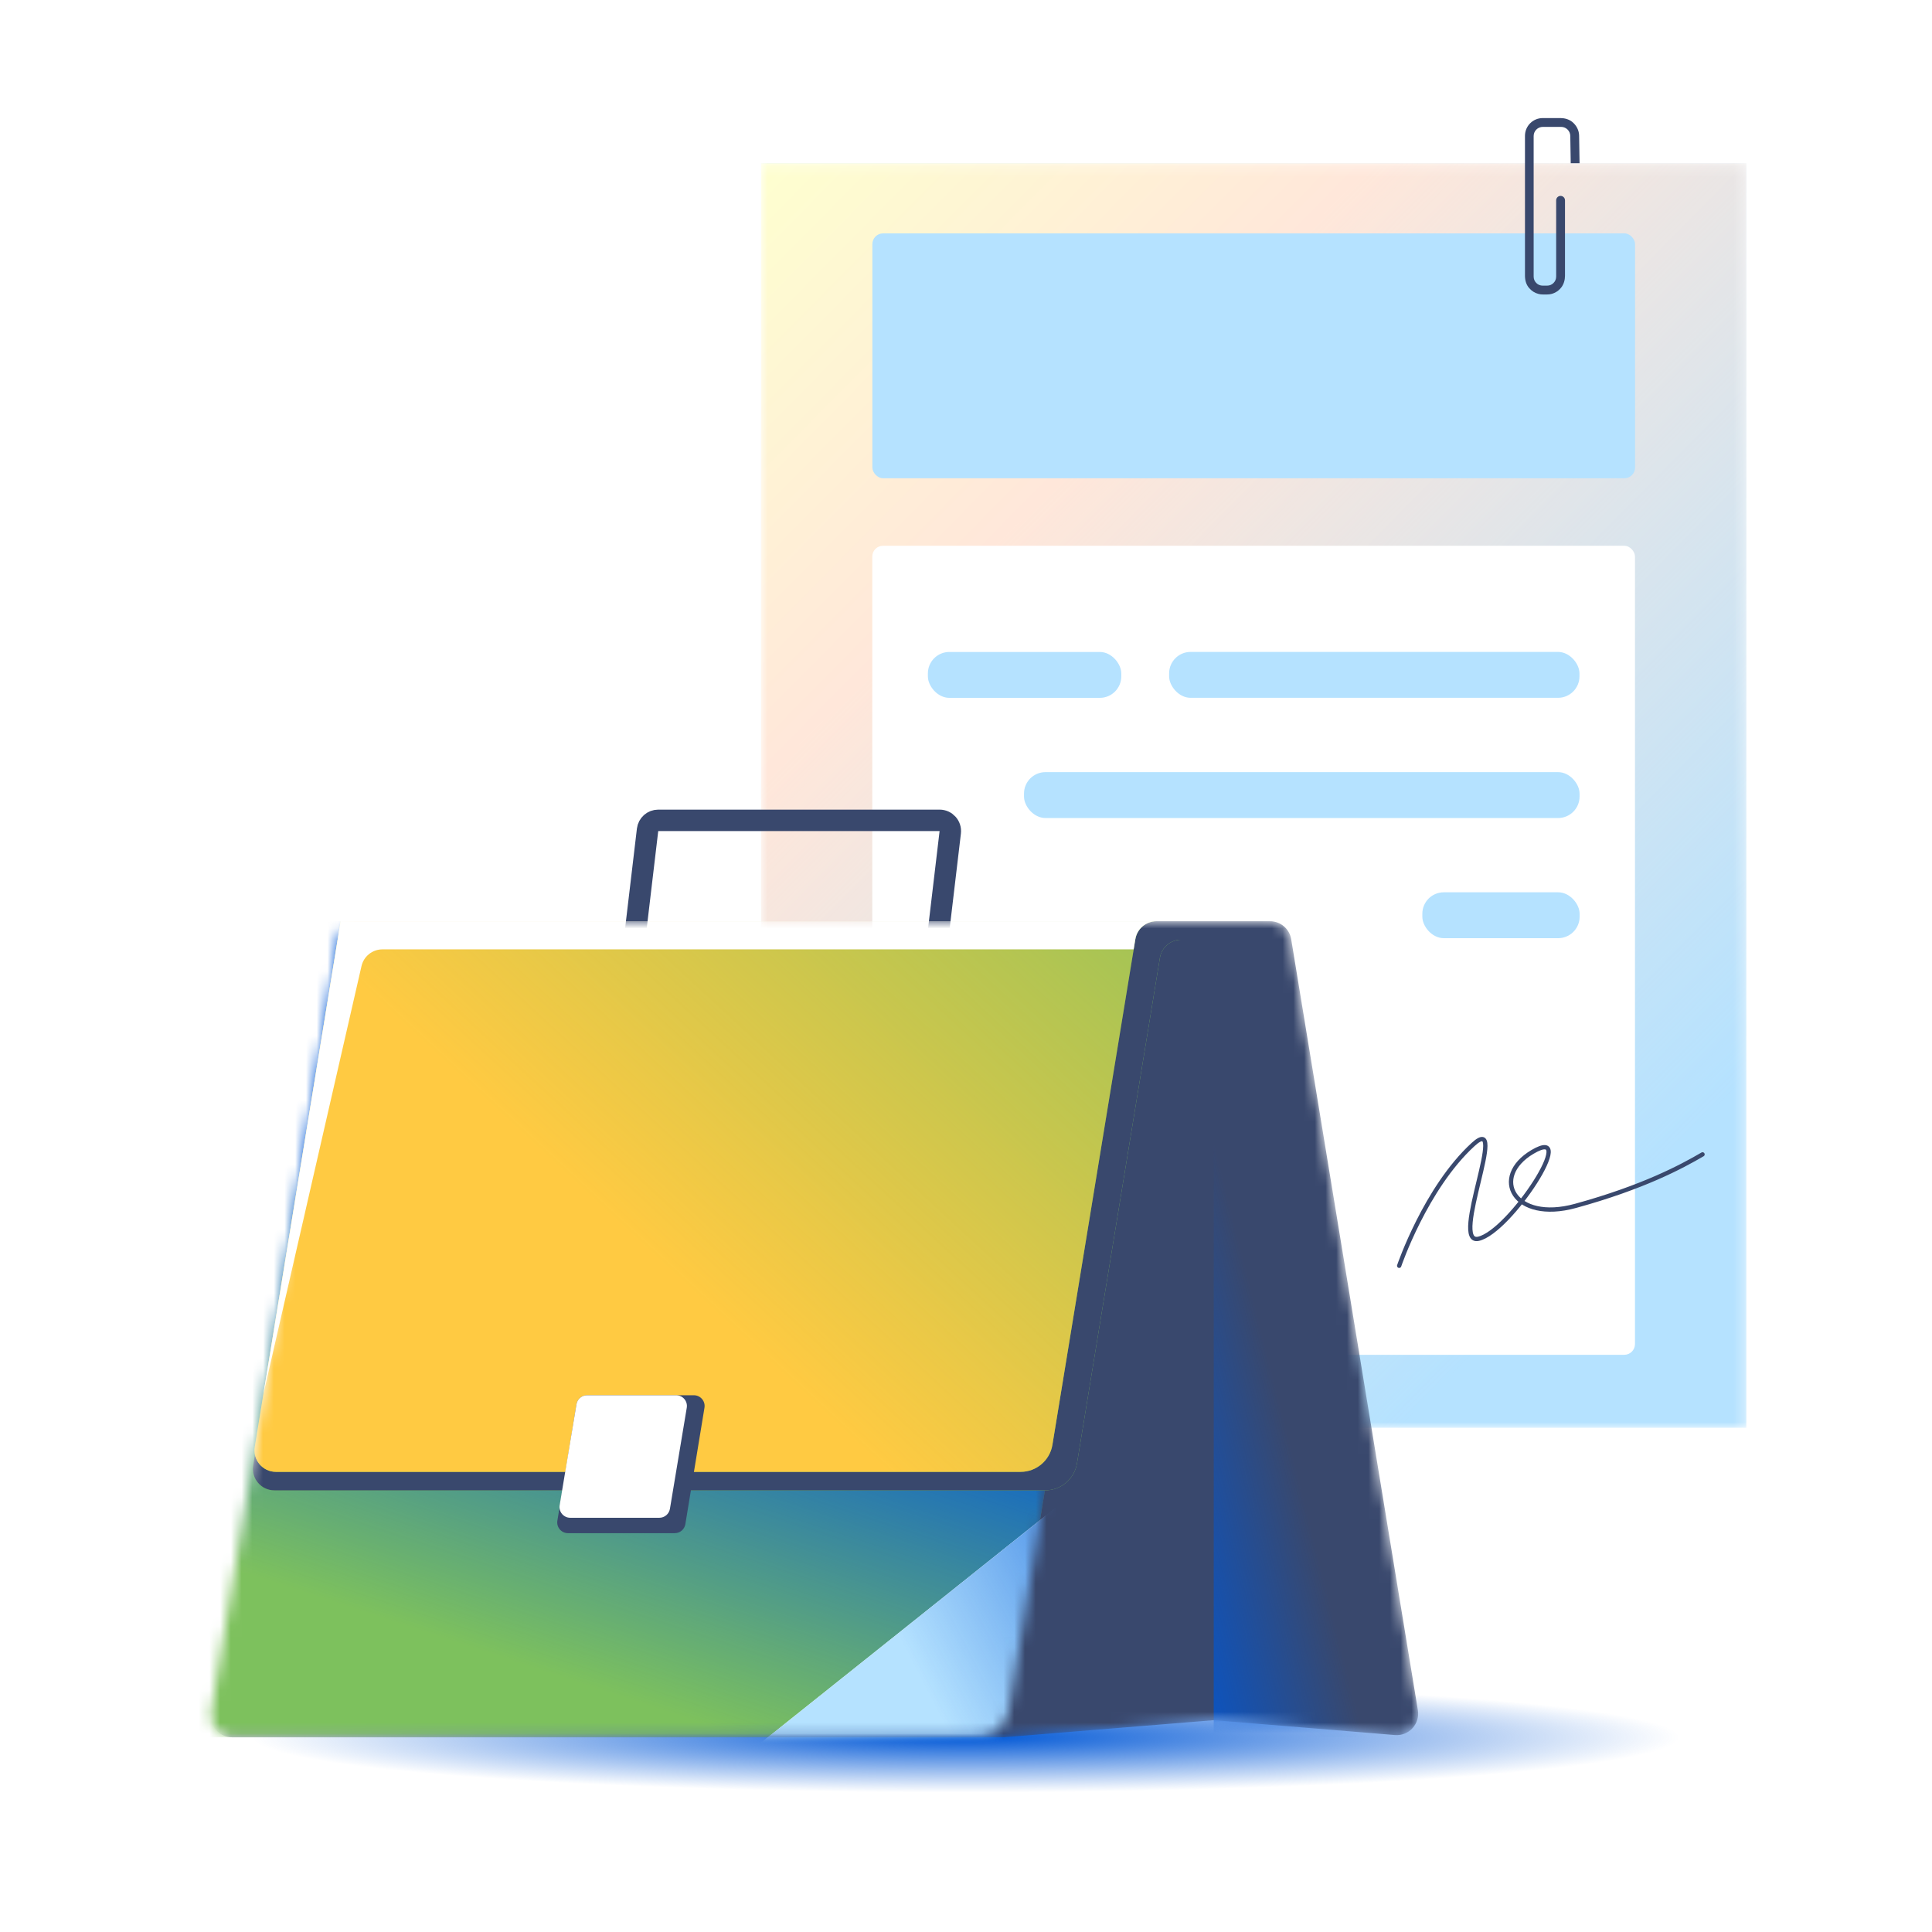
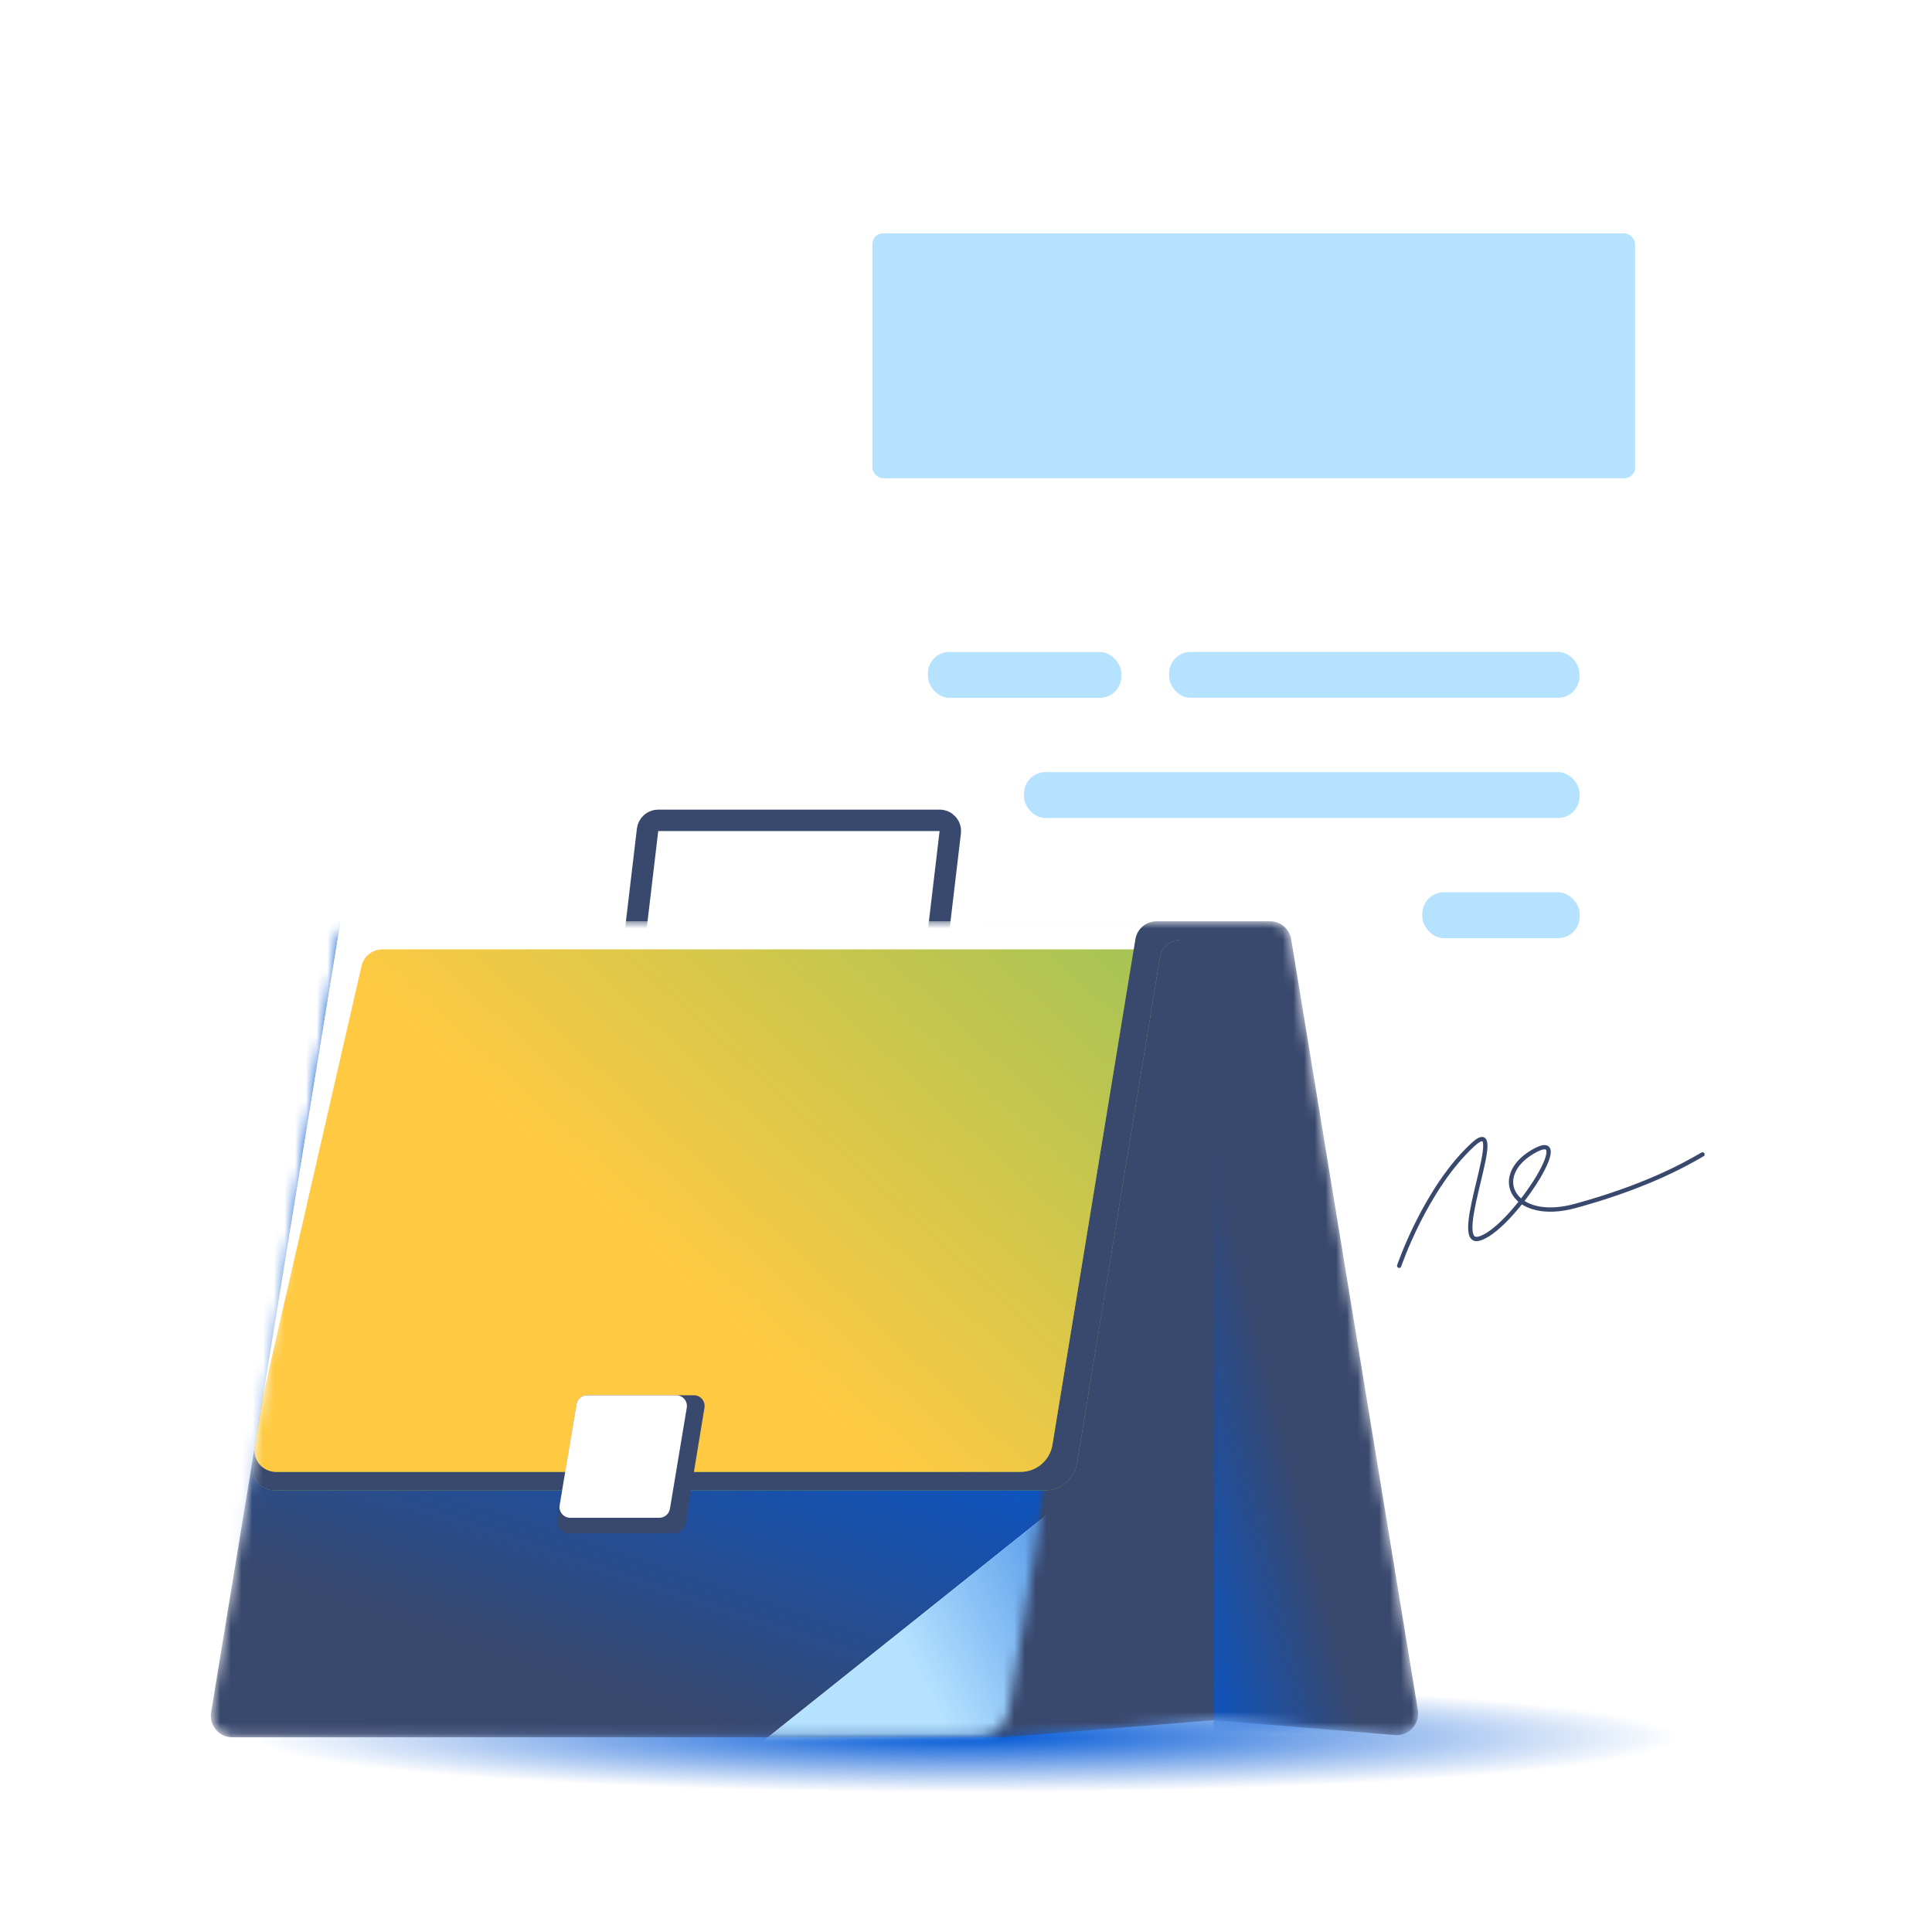
<svg xmlns="http://www.w3.org/2000/svg" width="180" height="180" viewBox="0 0 180 180" fill="none">
  <g clip-path="url(#clip0_31059_165802)">
    <mask id="mask0_31059_165802" style="mask-type:alpha" maskUnits="userSpaceOnUse" x="70" y="15" width="93" height="119">
      <rect x="70.91" y="15.207" width="91.793" height="117.818" fill="white" />
    </mask>
    <g mask="url(#mask0_31059_165802)">
-       <rect x="70.91" y="15.207" width="91.793" height="117.818" fill="#B5E2FF" />
-       <rect x="70.91" y="15.207" width="91.793" height="117.818" fill="url(#paint0_linear_31059_165802)" />
      <rect x="81.277" y="21.742" width="71.058" height="22.815" rx="1" fill="#B5E2FF" />
      <rect x="81.269" y="50.848" width="71.058" height="75.376" rx="1" fill="white" />
      <path d="M130.357 117.931C130.357 117.931 132.808 110.705 137.239 106.635C140.671 103.475 135.04 116.021 137.746 115.415C140.686 114.755 147.228 104.681 142.773 107.324C138.829 109.663 141.033 113.93 146.783 112.35C153.082 110.62 156.666 108.695 158.621 107.551" stroke="#39486D" stroke-width="0.4" stroke-miterlimit="10" stroke-linecap="round" />
      <rect x="86.449" y="60.742" width="18.018" height="4.275" rx="2" fill="#B5E2FF" />
      <rect x="108.924" y="60.738" width="38.232" height="4.275" rx="2" fill="#B5E2FF" />
      <rect x="95.404" y="71.938" width="51.761" height="4.275" rx="2" fill="#B5E2FF" />
      <rect x="132.516" y="83.133" width="14.654" height="4.275" rx="2" fill="#B5E2FF" />
-       <rect x="86.449" y="100.77" width="19.784" height="4.275" rx="2" fill="#B5E2FF" />
    </g>
-     <path d="M143.326 27.381C142.997 27.298 142.695 27.106 142.462 26.832C142.188 26.517 142.078 26.106 142.078 25.681V12.659C142.078 11.74 142.818 11 143.737 11H145.382C145.765 11 146.163 11.11 146.465 11.343C146.876 11.672 147.123 12.151 147.123 12.659L147.164 15.208H146.341L146.3 12.672C146.3 12.206 145.916 11.822 145.45 11.822H143.737C143.271 11.822 142.887 12.206 142.887 12.672V25.763C142.887 25.996 142.969 26.202 143.134 26.366C143.298 26.531 143.504 26.613 143.737 26.613H144.134C144.367 26.613 144.573 26.531 144.737 26.366C144.902 26.202 144.984 25.996 144.984 25.763V18.663C144.984 18.443 145.162 18.251 145.395 18.251C145.615 18.251 145.807 18.43 145.807 18.663V25.695C145.807 26.078 145.697 26.476 145.464 26.777C145.135 27.202 144.655 27.435 144.148 27.435H143.75C143.6 27.435 143.463 27.422 143.326 27.381Z" fill="#39486D" />
    <g filter="url(#filter0_f_31059_165802)">
      <path d="M168.002 161.631C168.002 161.273 167.469 160.915 166.437 160.576C156.916 158.335 126.655 156.715 90.801 156.715C47.29 156.715 12.002 159.126 12.002 162.083C12.002 162.441 12.535 162.799 13.567 163.138C23.121 165.38 53.349 167 89.203 167C132.714 167 168.002 164.589 168.002 161.631Z" fill="url(#paint1_radial_31059_165802)" />
    </g>
    <path d="M87.417 86.963L88.532 77.547C88.603 76.953 88.138 76.43 87.539 76.43H61.326C60.819 76.43 60.393 76.809 60.333 77.312L59.19 86.963" stroke="#39486D" stroke-width="2" />
    <mask id="mask1_31059_165802" style="mask-type:alpha" maskUnits="userSpaceOnUse" x="19" y="85" width="114" height="77">
      <path d="M31.503 87.504C31.662 86.537 32.497 85.828 33.476 85.828L118.325 85.828C119.304 85.828 120.14 86.537 120.298 87.504L132.101 159.332C132.312 160.616 131.259 161.757 129.962 161.649L113.094 160.252L93.483 161.861H21.641C20.407 161.861 19.467 160.754 19.667 159.537L31.503 87.504Z" fill="white" />
    </mask>
    <g mask="url(#mask1_31059_165802)">
      <path d="M31.503 87.504C31.662 86.537 32.497 85.828 33.476 85.828L118.325 85.828C119.304 85.828 120.14 86.537 120.298 87.504L132.101 159.334C132.312 160.618 131.26 161.758 129.963 161.651L113.094 160.265L93.483 161.861H21.641C20.407 161.861 19.467 160.754 19.667 159.537L31.503 87.504Z" fill="#39486D" />
      <rect x="113.08" y="85.828" width="19.435" height="76.026" fill="url(#paint2_linear_31059_165802)" />
      <mask id="mask2_31059_165802" style="mask-type:alpha" maskUnits="userSpaceOnUse" x="17" y="85" width="97" height="77">
        <path d="M29.673 85.828H113.022H107.751C106.771 85.828 105.936 86.538 105.777 87.504L93.991 159.347C93.753 160.797 92.5 161.861 91.031 161.861H17.232L29.673 85.828Z" fill="white" />
      </mask>
      <g mask="url(#mask2_31059_165802)">
-         <path d="M29.673 85.828H113.022H107.751C106.771 85.828 105.936 86.538 105.777 87.504L93.991 159.347C93.753 160.797 92.5 161.861 91.031 161.861H17.232L29.673 85.828Z" fill="#7DC15D" />
        <path d="M29.673 85.828H113.022H107.751C106.771 85.828 105.936 86.538 105.777 87.504L93.991 159.347C93.753 160.797 92.5 161.861 91.031 161.861H17.232L29.673 85.828Z" fill="url(#paint3_linear_31059_165802)" />
        <path d="M108.011 195.475L50.389 178.738L119.696 123.443L177.307 140.165L108.011 195.475Z" fill="white" />
        <path d="M108.011 195.475L50.389 178.738L119.696 123.443L177.307 140.165L108.011 195.475Z" fill="#B5E2FF" />
        <path d="M108.011 195.475L50.389 178.738L119.696 123.443L177.307 140.165L108.011 195.475Z" fill="url(#paint4_linear_31059_165802)" />
      </g>
      <path d="M31.59 87.551H112.875H110.041C109.062 87.551 108.226 88.26 108.068 89.227L100.341 136.338C100.103 137.788 98.85 138.852 97.38 138.852H25.562C24.329 138.852 23.39 137.747 23.588 136.53L31.59 87.551Z" fill="#7DC15D" />
      <path d="M31.59 87.551H112.875H110.041C109.062 87.551 108.226 88.26 108.068 89.227L100.341 136.338C100.103 137.788 98.85 138.852 97.38 138.852H25.562C24.329 138.852 23.39 137.747 23.588 136.53L31.59 87.551Z" fill="#39486D" />
      <path d="M31.737 85.828H113.021H107.75C106.771 85.828 105.935 86.538 105.777 87.504L98.05 134.615C97.812 136.065 96.559 137.129 95.09 137.129H25.709C24.476 137.129 23.536 136.024 23.735 134.807L31.737 85.828Z" fill="#7DC15D" />
      <path d="M31.737 85.828H113.021H107.75C106.771 85.828 105.935 86.538 105.777 87.504L98.05 134.615C97.812 136.065 96.559 137.129 95.09 137.129H25.709C24.476 137.129 23.536 136.024 23.735 134.807L31.737 85.828Z" fill="url(#paint5_linear_31059_165802)" />
      <path fill-rule="evenodd" clip-rule="evenodd" d="M107.75 85.828H31.737L24.537 129.896L33.681 90.004C33.889 89.096 34.698 88.451 35.63 88.451H105.621L105.776 87.504C105.935 86.538 106.77 85.828 107.75 85.828Z" fill="white" />
      <path fill-rule="evenodd" clip-rule="evenodd" d="M54.697 129.992C54.207 129.992 53.789 130.347 53.71 130.83L51.929 141.679C51.83 142.288 52.299 142.841 52.916 142.841H54.563H61.219H62.867C63.356 142.841 63.774 142.486 63.853 142.003L65.634 131.154C65.734 130.545 65.264 129.992 64.647 129.992H63H56.344H54.697Z" fill="#39486D" />
      <path d="M53.709 130.828C53.789 130.346 54.206 129.992 54.695 129.992H62.998C63.615 129.992 64.086 130.547 63.984 131.156L62.416 140.571C62.336 141.054 61.919 141.407 61.43 141.407H53.128C52.51 141.407 52.04 140.852 52.141 140.243L53.709 130.828Z" fill="white" />
    </g>
  </g>
  <defs>
    <filter id="filter0_f_31059_165802" x="7.002" y="151.715" width="166" height="20.285" filterUnits="userSpaceOnUse" color-interpolation-filters="sRGB">
      <feFlood flood-opacity="0" result="BackgroundImageFix" />
      <feBlend mode="normal" in="SourceGraphic" in2="BackgroundImageFix" result="shape" />
      <feGaussianBlur stdDeviation="2.5" result="effect1_foregroundBlur_31059_165802" />
    </filter>
    <linearGradient id="paint0_linear_31059_165802" x1="70.91" y1="15.207" x2="159.974" y2="103.233" gradientUnits="userSpaceOnUse">
      <stop stop-color="#FEFFCF" />
      <stop offset="0.323" stop-color="#FFE7DA" />
      <stop offset="1" stop-color="#FFE7DA" stop-opacity="0" />
    </linearGradient>
    <radialGradient id="paint1_radial_31059_165802" cx="0" cy="0" r="1" gradientUnits="userSpaceOnUse" gradientTransform="translate(90.002 161.857) rotate(90) scale(5.143 66.847)">
      <stop stop-color="#0057D6" />
      <stop offset="1" stop-color="#0057D6" stop-opacity="0" />
    </radialGradient>
    <linearGradient id="paint2_linear_31059_165802" x1="108.577" y1="159.433" x2="125.395" y2="155.198" gradientUnits="userSpaceOnUse">
      <stop stop-color="#0057D6" />
      <stop offset="1" stop-color="#0057D6" stop-opacity="0" />
    </linearGradient>
    <linearGradient id="paint3_linear_31059_165802" x1="99.788" y1="130.704" x2="87.556" y2="167.862" gradientUnits="userSpaceOnUse">
      <stop stop-color="#0057D6" />
      <stop offset="1" stop-color="#0057D6" stop-opacity="0" />
    </linearGradient>
    <linearGradient id="paint4_linear_31059_165802" x1="112.364" y1="134.897" x2="82.617" y2="150.266" gradientUnits="userSpaceOnUse">
      <stop stop-color="#0057D6" />
      <stop offset="1" stop-color="#0057D6" stop-opacity="0" />
    </linearGradient>
    <linearGradient id="paint5_linear_31059_165802" x1="61.793" y1="117.835" x2="113.019" y2="62.35" gradientUnits="userSpaceOnUse">
      <stop stop-color="#FFCA42" />
      <stop offset="1" stop-color="#FFCA42" stop-opacity="0" />
    </linearGradient>
    <clipPath id="clip0_31059_165802">
      <rect width="156" height="156" fill="white" transform="translate(12 11)" />
    </clipPath>
  </defs>
</svg>